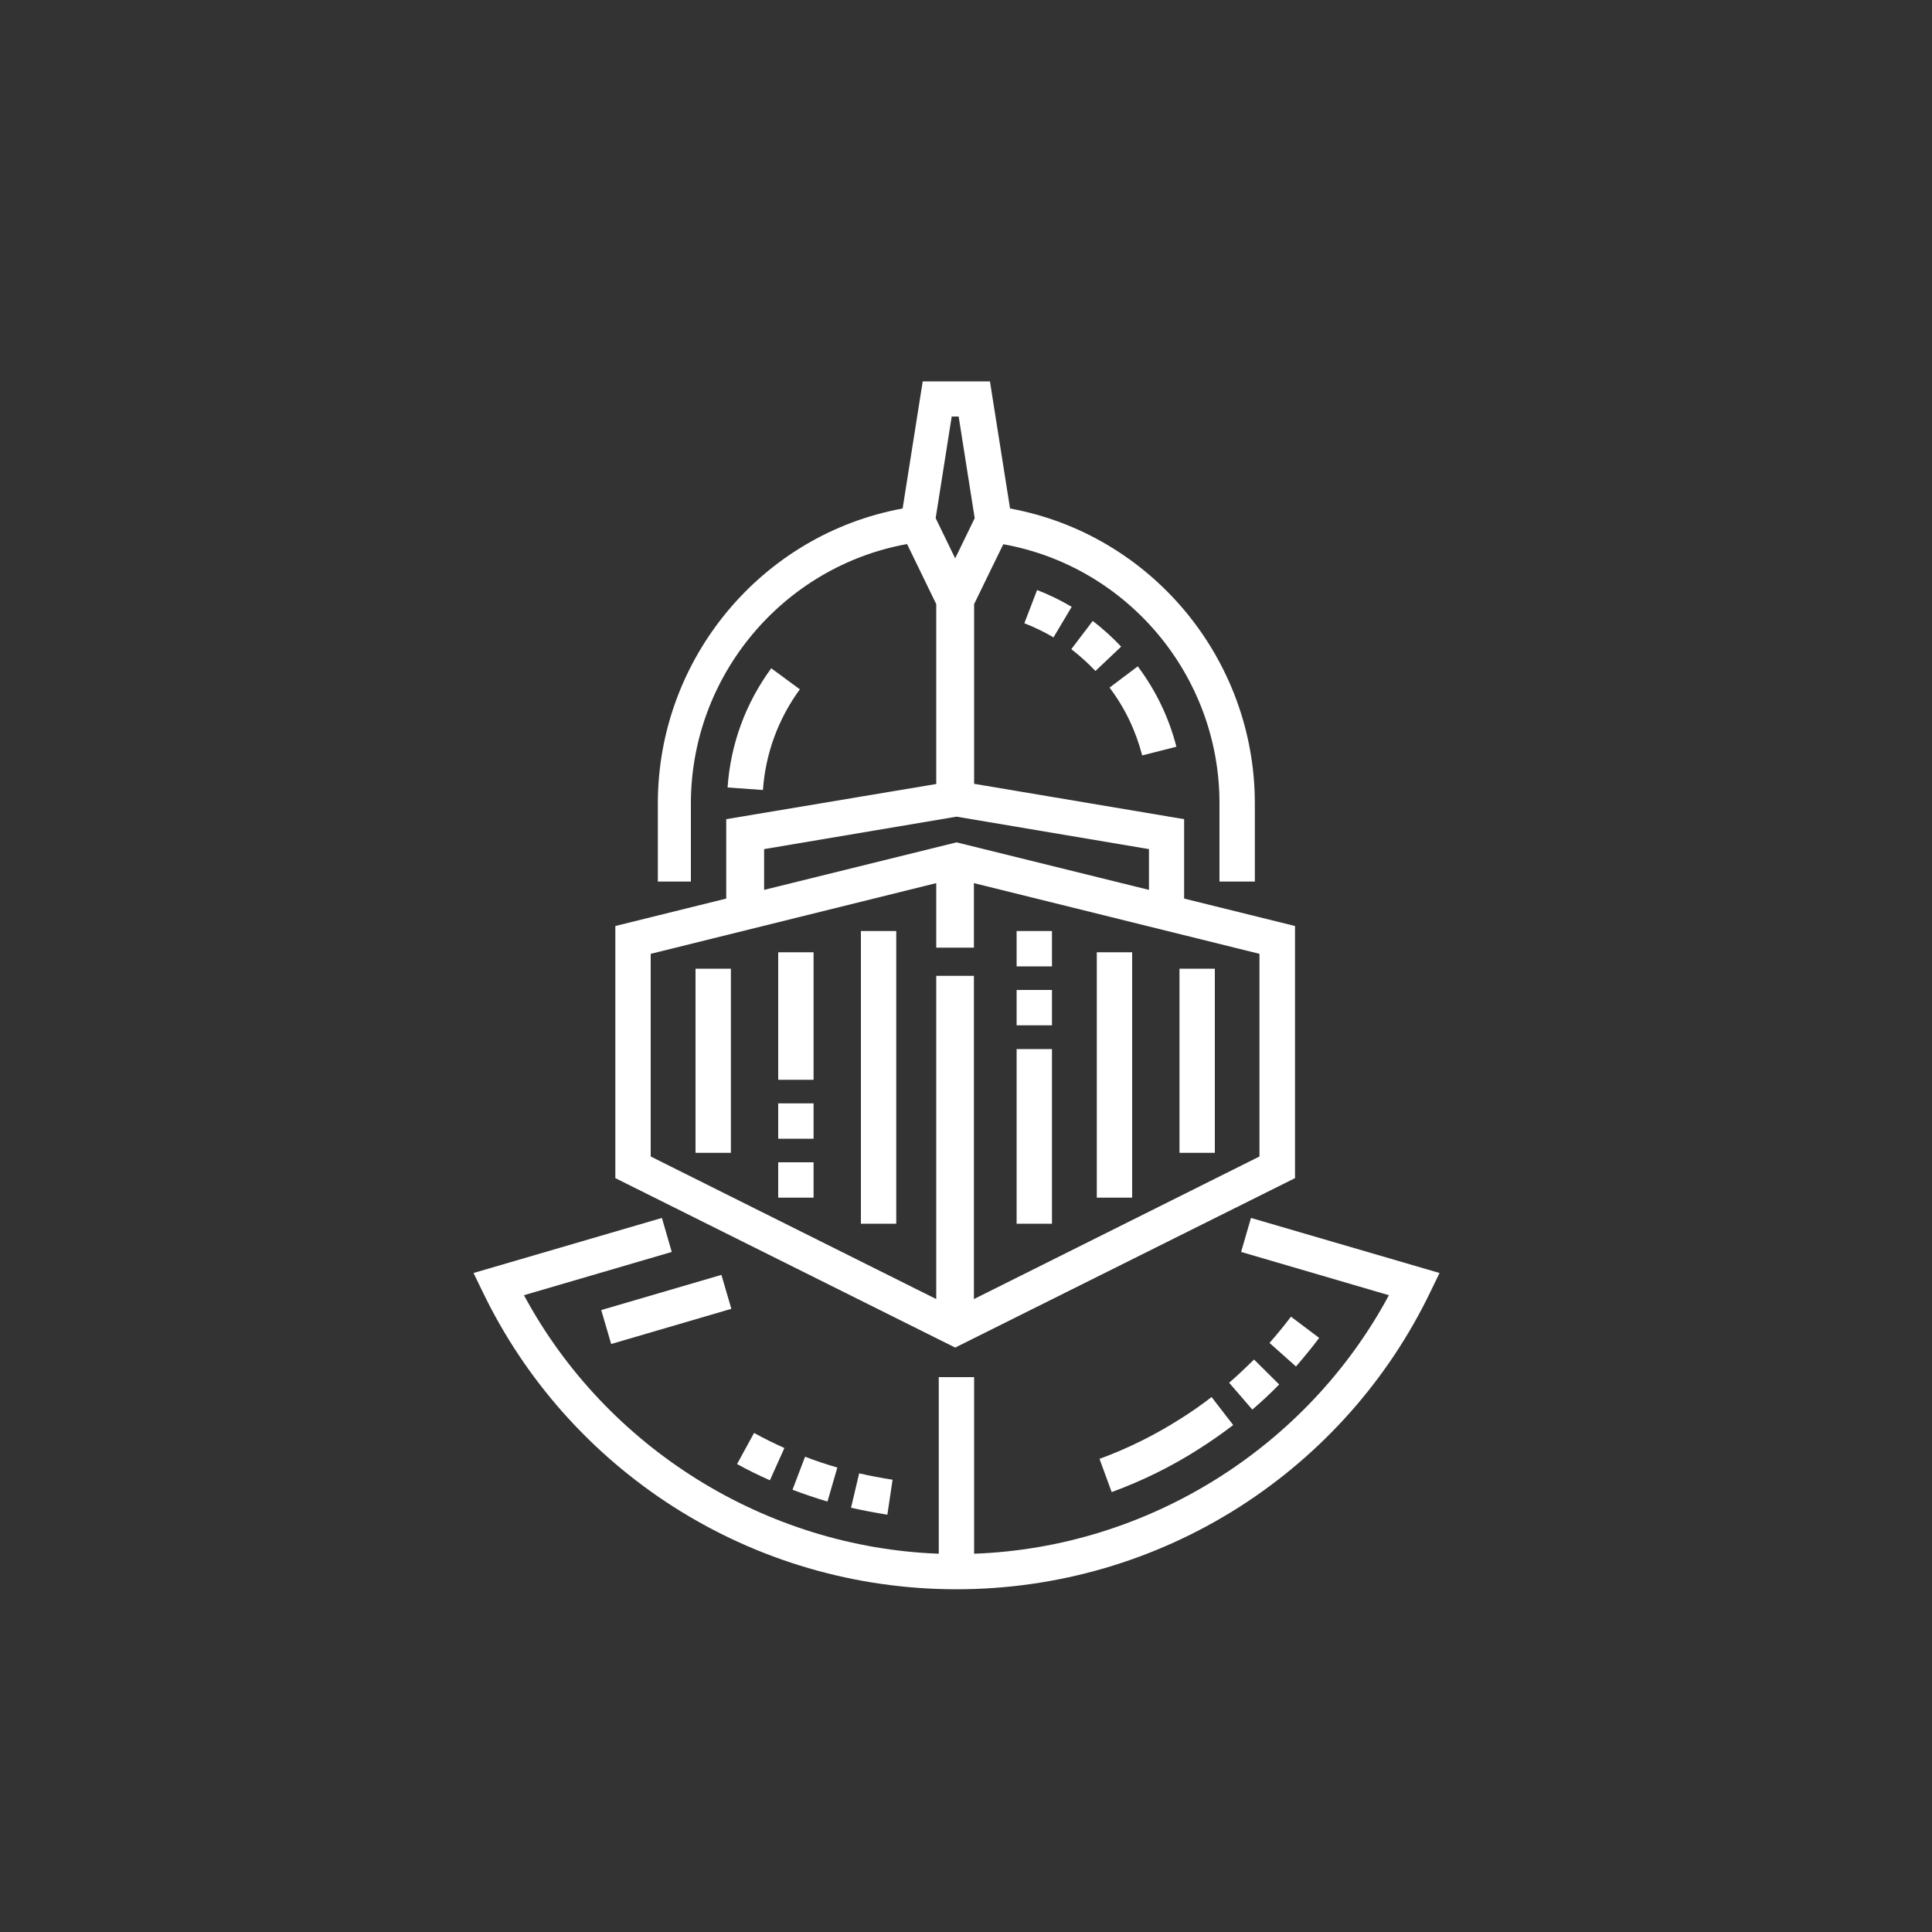
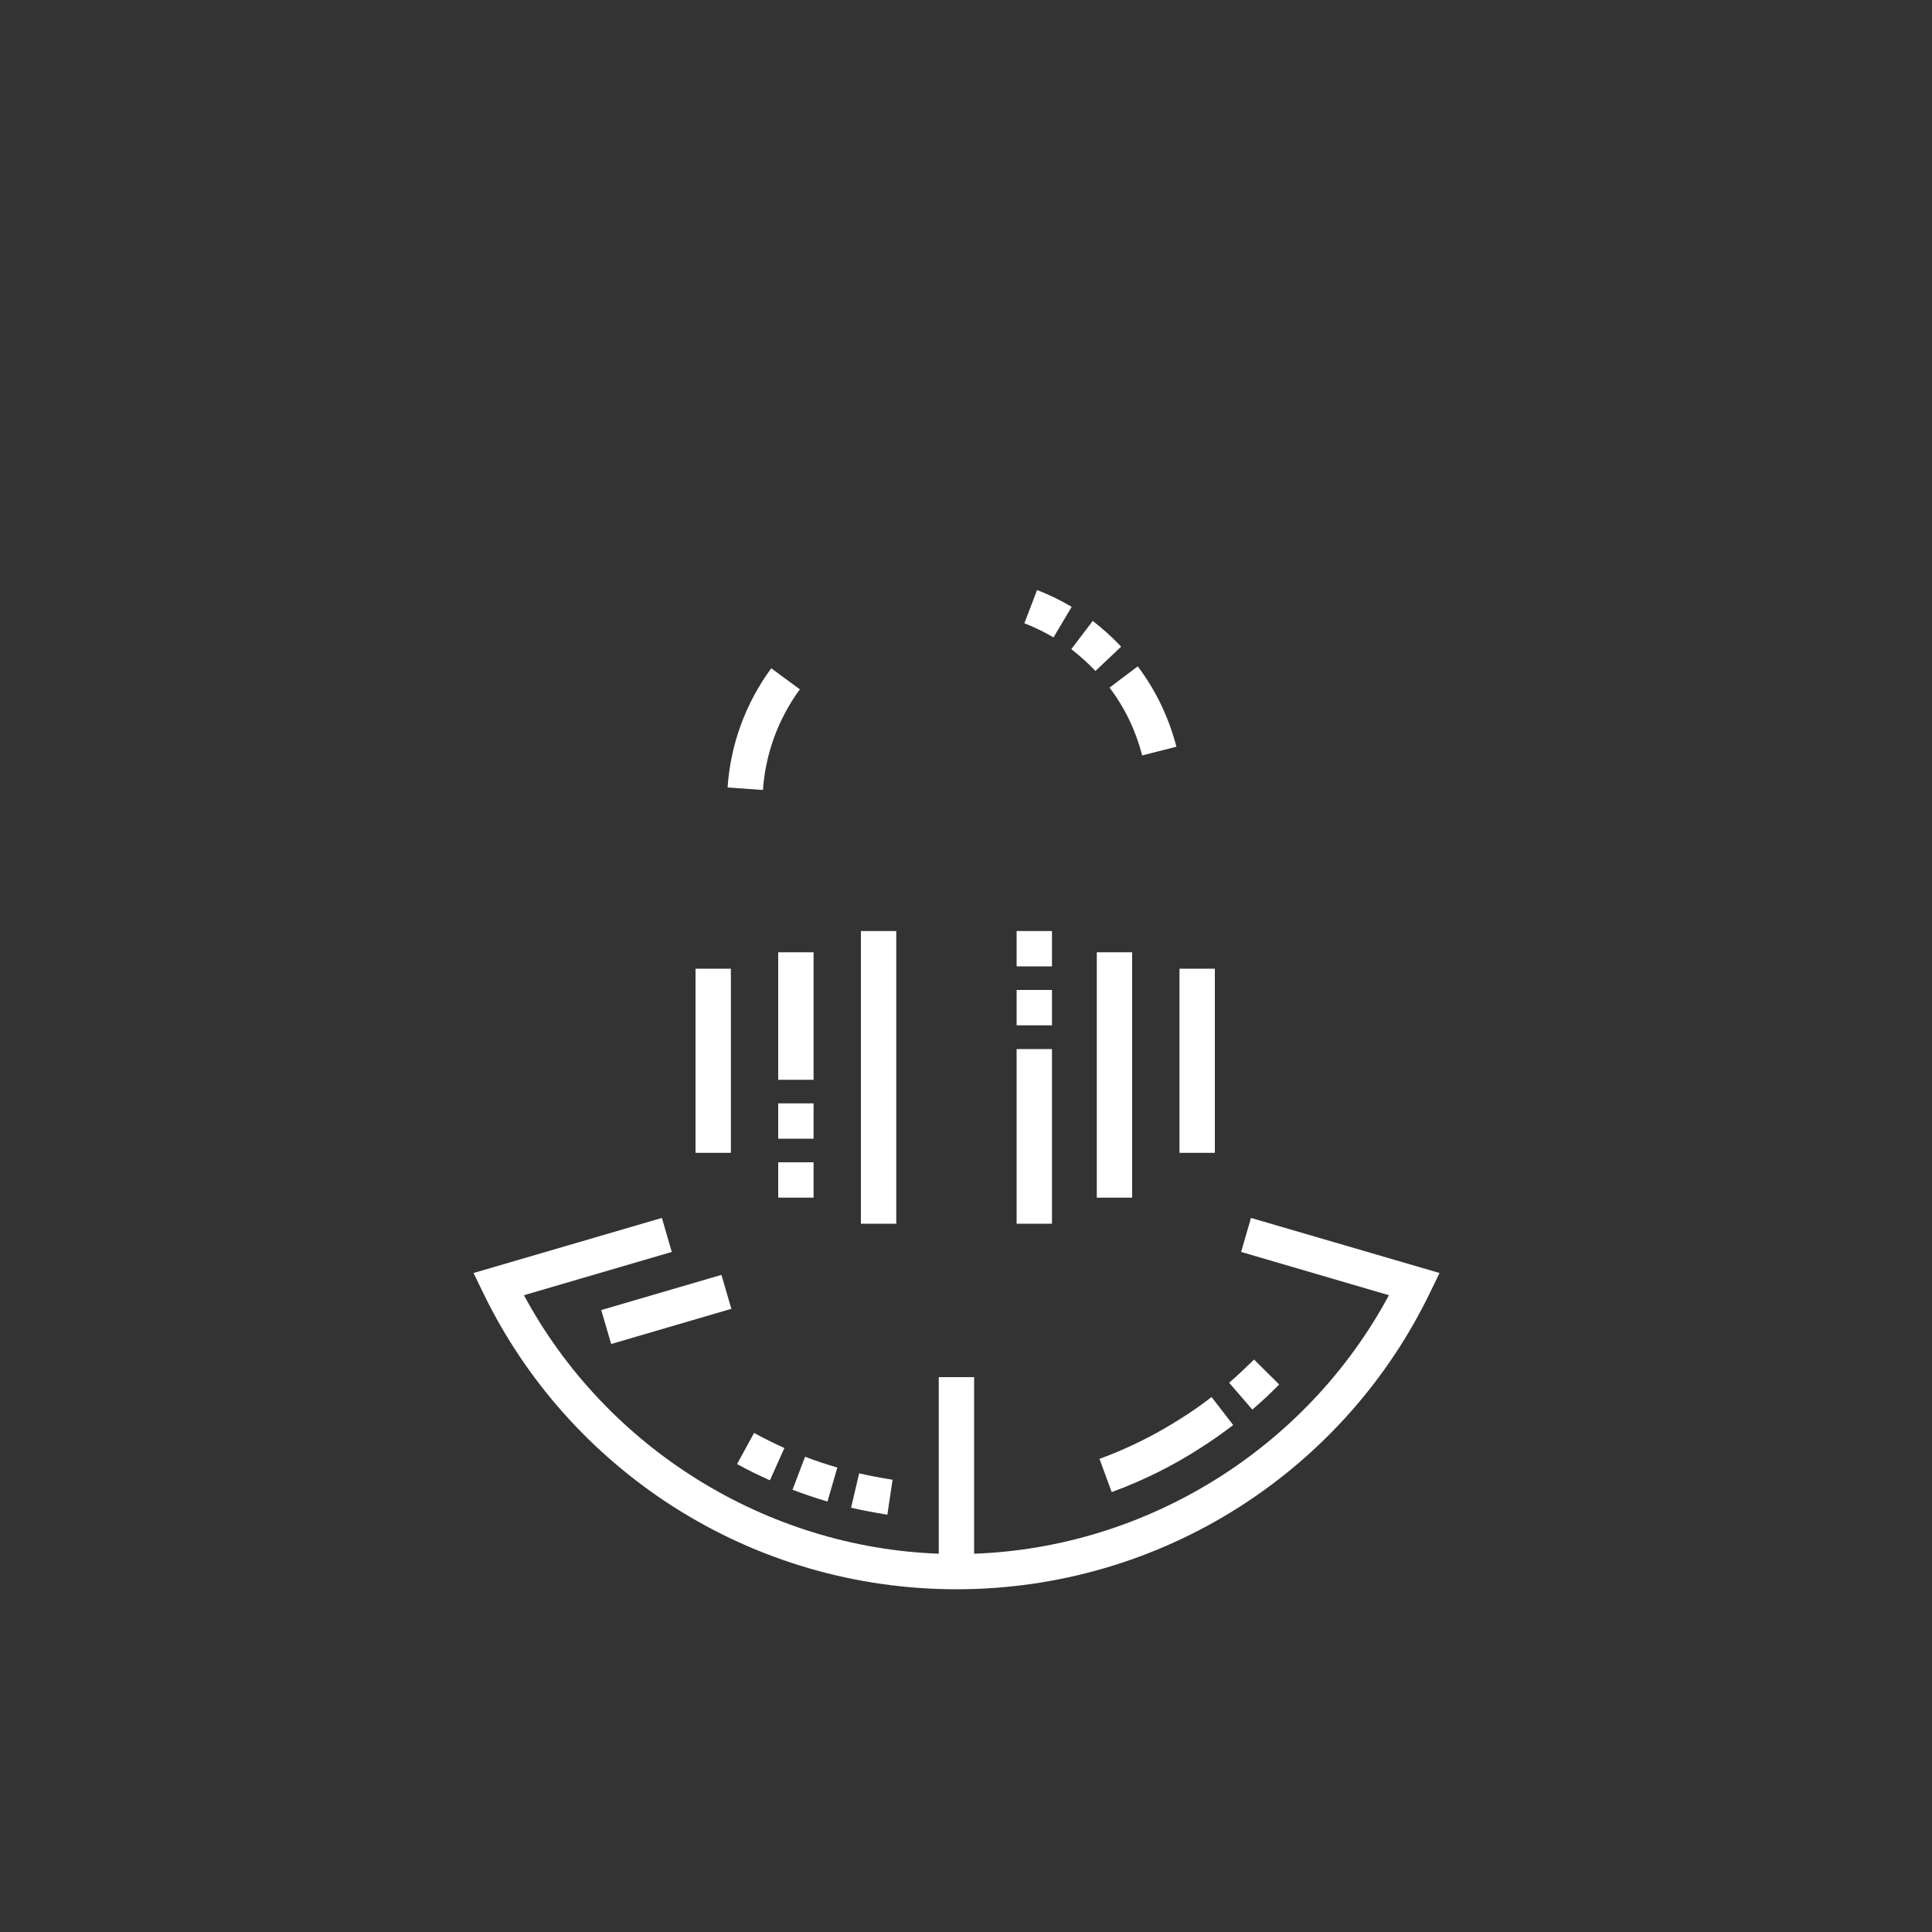
<svg xmlns="http://www.w3.org/2000/svg" version="1.0" id="Vrstva_1" x="0px" y="0px" viewBox="0 0 100 100" enable-background="new 0 0 100 100" xml:space="preserve">
  <rect x="0" y="0" width="100" height="100" fill="#333333" stroke="none" />
  <g>
    <g>
      <g>
        <g>
-           <path fill="#FFFFFF" d="M67.03,60.98V47.93l-5.74-1.42V42.4l-10.87-1.83v-9.3l0.86-1.77l0.65-1.33      c6.43,1.15,11.19,6.8,11.19,13.4v4.06h1.83v-4.05c0-7.51-5.4-13.93-12.67-15.26l-1.04-6.58h-3.48l-1.04,6.58      c-7.28,1.33-12.67,7.76-12.67,15.26v4.05h1.71v-4.04c0-6.61,4.77-12.27,11.19-13.43l1.51,3.11v9.31L37.59,42.4v4.11l-5.74,1.42      v13.05l17.59,8.77L67.03,60.98z M48.43,26.82l0.83-5.26h0.36l0.83,5.26l-1.01,2.08L48.43,26.82z M39.55,43.95l9.96-1.68      l9.96,1.68v2.11l-9.96-2.46l-9.96,2.46L39.55,43.95L39.55,43.95z M48.46,67.24l-14.78-7.38V49.37l14.78-3.66v3.34h1.95v-3.34      l14.78,3.66v10.49l-14.78,7.38V50.51h-1.95V67.24z" />
          <path fill="#FFFFFF" d="M39.92,34.59c-1.33,1.81-2.11,3.94-2.26,6.17l1.83,0.13c0.13-1.88,0.79-3.68,1.91-5.21L39.92,34.59z" />
          <path fill="#FFFFFF" d="M60.89,38.65c-0.39-1.51-1.06-2.91-2-4.16l-1.46,1.1c0.8,1.06,1.36,2.24,1.69,3.51L60.89,38.65z" />
          <path fill="#FFFFFF" d="M53.02,32.26c0.52,0.2,1.03,0.45,1.51,0.73l0.94-1.58c-0.57-0.34-1.17-0.63-1.79-0.87L53.02,32.26z" />
          <path fill="#FFFFFF" d="M56.7,34.73l1.33-1.26c-0.45-0.48-0.95-0.93-1.47-1.33l-1.11,1.46C55.9,33.95,56.32,34.33,56.7,34.73z" />
          <path fill="#FFFFFF" d="M61.14,73.41c-1.33,0.85-2.75,1.56-4.23,2.1l0.63,1.72c1.61-0.59,3.15-1.35,4.59-2.28      c0.58-0.37,1.15-0.77,1.7-1.19l-1.12-1.45C62.21,72.7,61.68,73.07,61.14,73.41z" />
          <path fill="#FFFFFF" d="M63.62,71.57l1.2,1.39c0.48-0.41,0.95-0.85,1.39-1.3l-1.3-1.29C64.49,70.78,64.06,71.19,63.62,71.57z" />
-           <path fill="#FFFFFF" d="M68.28,69.25l-1.46-1.1c-0.35,0.47-0.73,0.92-1.11,1.36l1.37,1.22C67.49,70.25,67.9,69.76,68.28,69.25z" />
          <rect x="31.21" y="66.87" transform="matrix(0.96 -0.281 0.281 0.96 -17.632 12.383)" fill="#FFFFFF" width="6.48" height="1.83" />
          <path fill="#FFFFFF" d="M39.85,76.62l0.75-1.67c-0.53-0.24-1.06-0.5-1.57-0.78l-0.88,1.61C38.69,76.08,39.27,76.36,39.85,76.62z      " />
          <path fill="#FFFFFF" d="M42.83,77.72l0.51-1.76c-0.56-0.16-1.12-0.35-1.67-0.56l-0.65,1.71C41.61,77.33,42.22,77.54,42.83,77.72      z" />
          <path fill="#FFFFFF" d="M45.93,78.4l0.27-1.81c-0.58-0.09-1.16-0.2-1.73-0.33l-0.42,1.78C44.67,78.18,45.3,78.3,45.93,78.4z" />
          <rect x="44.56" y="48.19" fill="#FFFFFF" width="1.83" height="15.15" />
          <rect x="40.28" y="60.16" fill="#FFFFFF" width="1.83" height="1.83" />
          <rect x="40.28" y="49.29" fill="#FFFFFF" width="1.83" height="6.6" />
          <rect x="40.28" y="57.11" fill="#FFFFFF" width="1.83" height="1.83" />
          <rect x="36" y="50.14" fill="#FFFFFF" width="1.83" height="9.53" />
          <rect x="52.62" y="48.19" fill="#FFFFFF" width="1.83" height="1.83" />
          <rect x="52.62" y="51.24" fill="#FFFFFF" width="1.83" height="1.83" />
          <rect x="52.62" y="54.3" fill="#FFFFFF" width="1.83" height="9.04" />
          <rect x="56.77" y="49.29" fill="#FFFFFF" width="1.83" height="12.7" />
          <rect x="61.05" y="50.14" fill="#FFFFFF" width="1.83" height="9.53" />
          <path fill="#FFFFFF" d="M64.75,63.04l-0.51,1.76l7.65,2.24c-4.25,7.91-12.5,13.06-21.47,13.38v-9.14h-1.83v9.14      c-8.97-0.33-17.22-5.48-21.47-13.38l7.65-2.24l-0.51-1.76l-9.75,2.85l0.47,0.97c2.19,4.55,5.6,8.39,9.86,11.12      c4.38,2.8,9.45,4.28,14.67,4.28c5.22,0,10.29-1.48,14.67-4.28c4.26-2.73,7.67-6.57,9.86-11.12l0.47-0.97L64.75,63.04z" />
        </g>
      </g>
    </g>
  </g>
</svg>